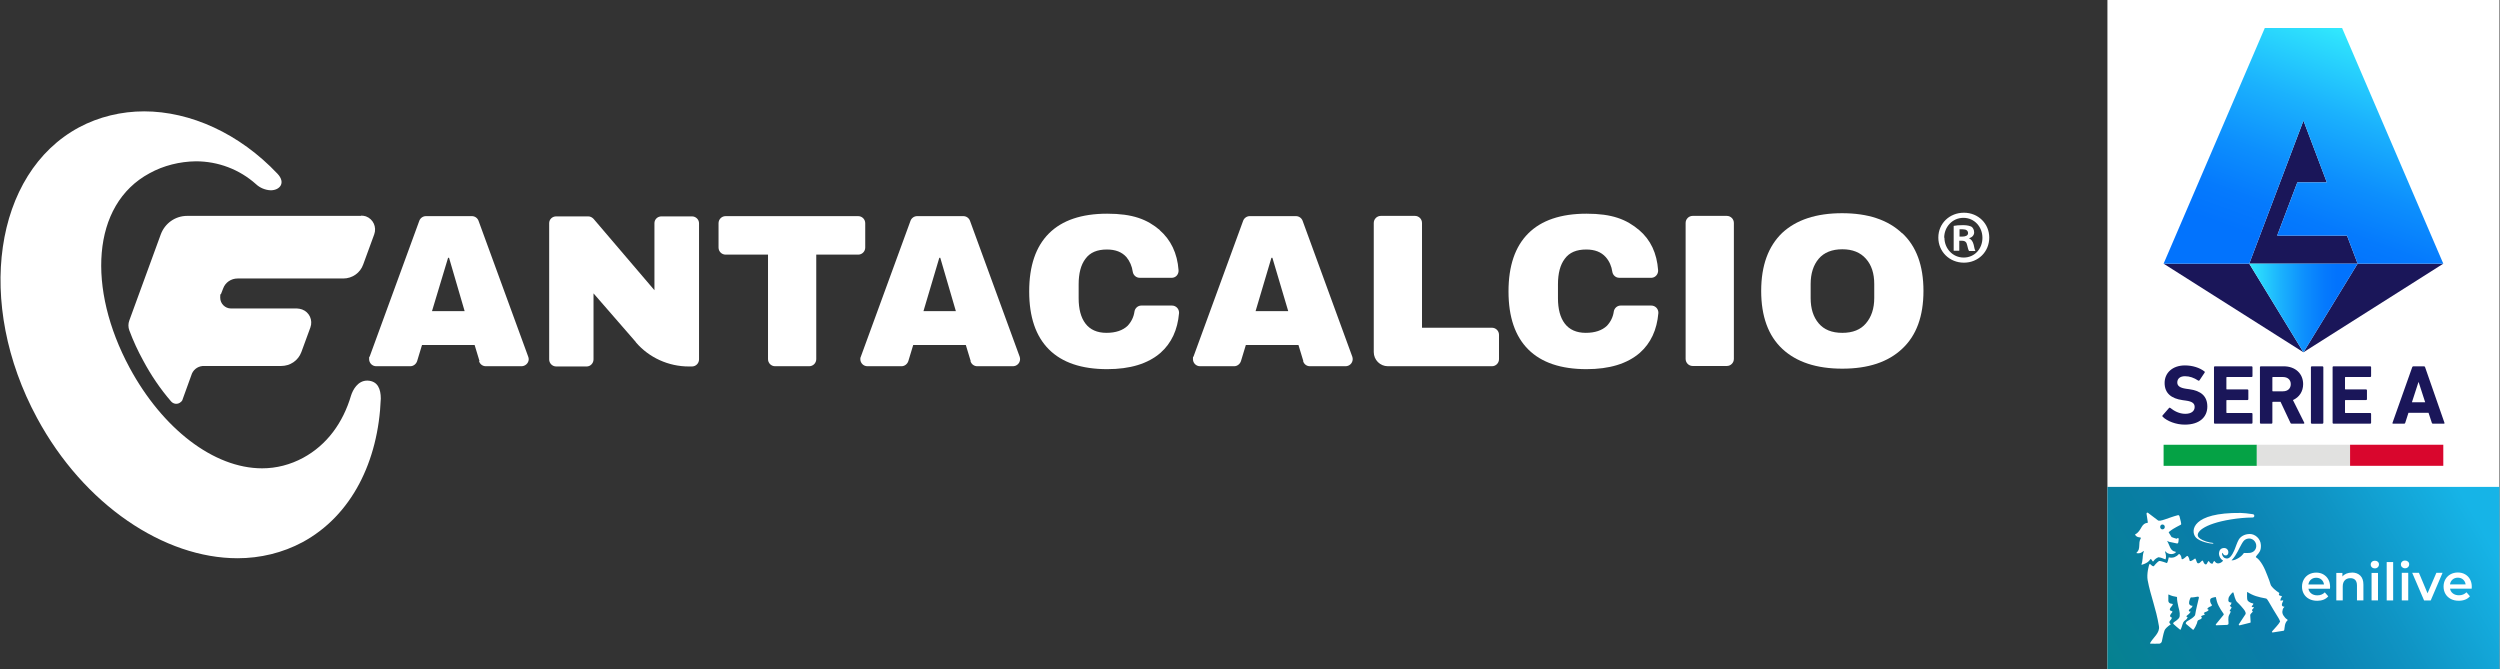
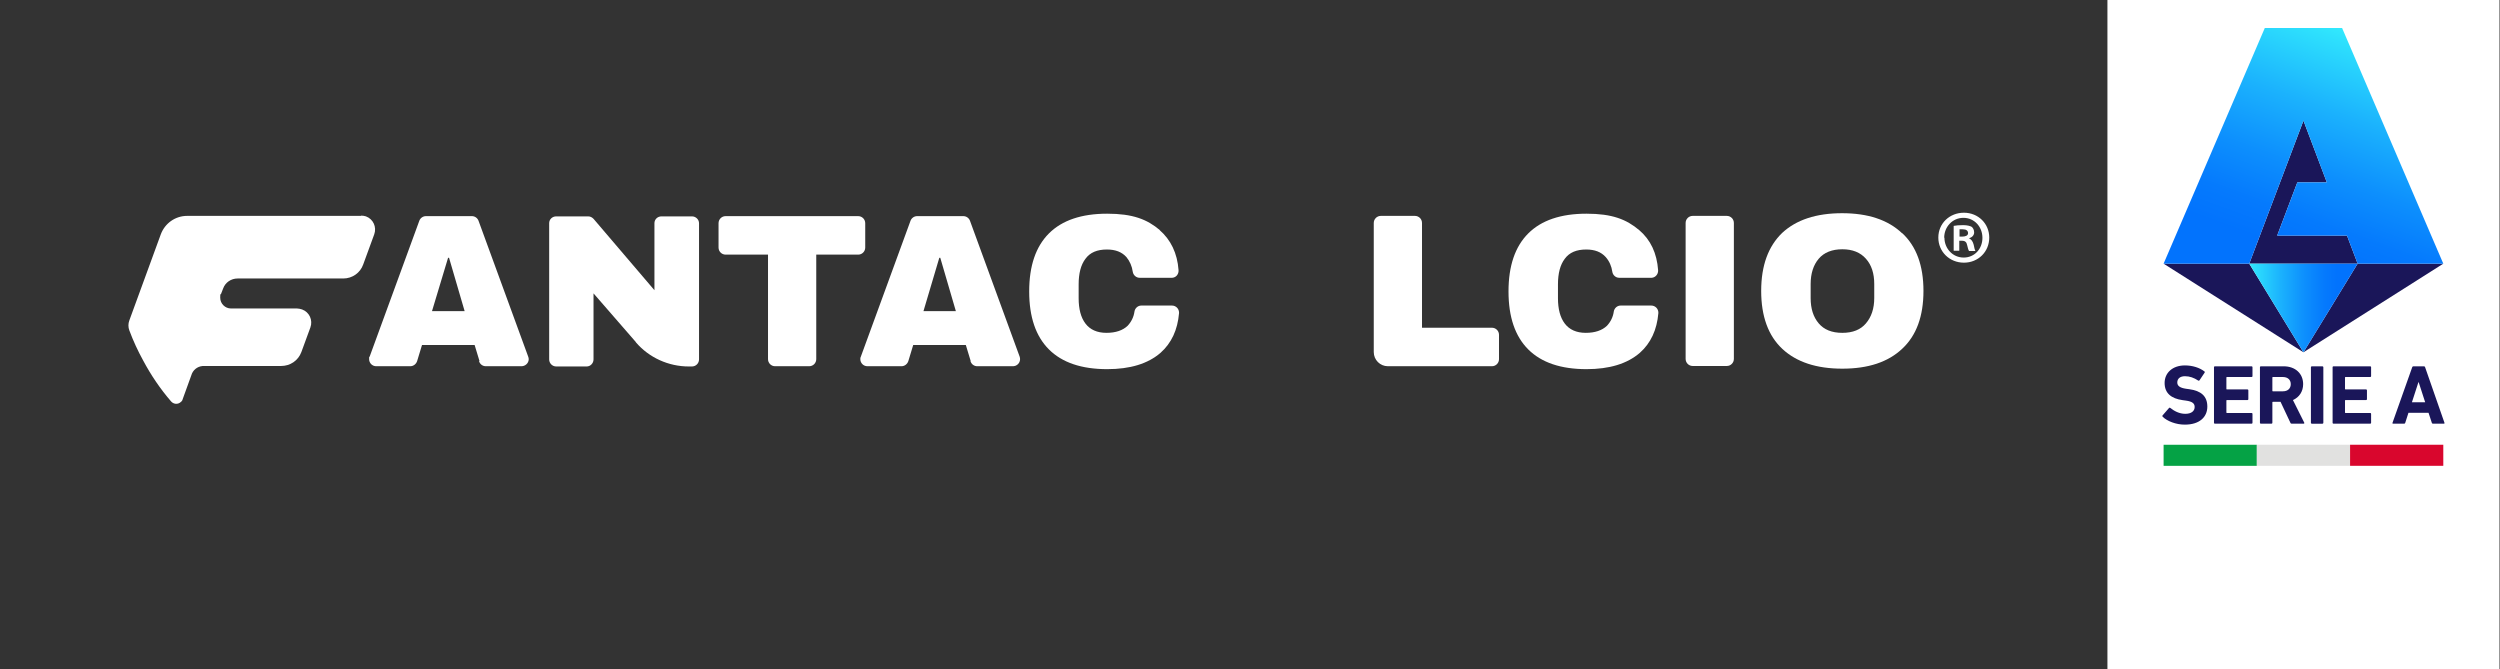
<svg xmlns="http://www.w3.org/2000/svg" id="Livello_2" data-name="Livello 2" viewBox="0 0 1026 274.7">
  <rect x="0" y="0" width="1026" height="274.7" fill="#333333" stroke="none" />
  <defs>
    <style>
      .cls-1 {
        fill: #e1e1e0;
      }

      .cls-2 {
        fill: #05a245;
      }

      .cls-3 {
        fill: #fff;
      }

      .cls-4 {
        fill: #1a1659;
      }

      .cls-5 {
        fill: url(#Sfumatura_senza_nome_6);
      }

      .cls-6 {
        fill: url(#Sfumatura_senza_nome_7);
      }

      .cls-7 {
        fill: url(#Sfumatura_senza_nome_5);
      }

      .cls-8 {
        fill: #d9062d;
      }
    </style>
    <linearGradient id="Sfumatura_senza_nome_7" data-name="Sfumatura senza nome 7" x1="923.1" y1="126.4" x2="967.57" y2="126.4" gradientUnits="userSpaceOnUse">
      <stop offset="0" stop-color="#32eafd" />
      <stop offset=".04" stop-color="#2ee1fd" />
      <stop offset=".29" stop-color="#1bb2fd" />
      <stop offset=".51" stop-color="#0d8ffd" />
      <stop offset=".69" stop-color="#057afd" />
      <stop offset=".81" stop-color="#0273fd" />
    </linearGradient>
    <linearGradient id="Sfumatura_senza_nome_6" data-name="Sfumatura senza nome 6" x1="978.28" y1="17.7" x2="938.62" y2="126.66" gradientUnits="userSpaceOnUse">
      <stop offset="0" stop-color="#32eafd" />
      <stop offset=".04" stop-color="#2ee1fd" />
      <stop offset=".29" stop-color="#1bb2fd" />
      <stop offset=".51" stop-color="#0d8ffd" />
      <stop offset=".68" stop-color="#057afd" />
      <stop offset=".8" stop-color="#0273fd" />
    </linearGradient>
    <linearGradient id="Sfumatura_senza_nome_5" data-name="Sfumatura senza nome 5" x1="838.81" y1="298.79" x2="1023.95" y2="191.9" gradientUnits="userSpaceOnUse">
      <stop offset=".04" stop-color="#038482" />
      <stop offset=".27" stop-color="#077f9a" />
      <stop offset=".47" stop-color="#0a7dab" />
      <stop offset=".68" stop-color="#0f94c4" />
      <stop offset=".92" stop-color="#16b4e7" />
    </linearGradient>
  </defs>
  <g id="FC_logo" data-name="FC logo">
    <path class="cls-3" d="M196.79,148.2l-2-6.6h-21.6l-2,6.6c-.4,1.2-1.5,2.1-2.8,2.1h-14c-1.6,0-2.9-1.3-2.9-2.9s0-.7.2-1l20.4-55.8c.4-1.1,1.5-1.9,2.7-1.9h18.9c1.2,0,2.3.8,2.7,1.9l20.4,55.8c.6,1.5-.2,3.1-1.7,3.7-.3.1-.7.2-1,.2h-14.7c-1.3,0-2.4-.8-2.8-2.1M177.29,127.7h13.4l-6.4-21.9h-.4l-6.6,21.9Z" />
    <path class="cls-3" d="M398.38,148.2l-2-6.6h-21.6l-2,6.6c-.4,1.2-1.5,2.1-2.8,2.1h-14c-1.6,0-2.9-1.3-2.9-2.9,0-.4,0-.7.2-1l20.4-55.8c.4-1.1,1.5-1.9,2.7-1.9h19c1.2,0,2.3.8,2.7,1.9l20.4,55.8c.5,1.5-.2,3.1-1.7,3.7-.3.1-.7.2-1,.2h-14.7c-1.3,0-2.4-.8-2.8-2.1M378.99,127.7h13.3l-6.4-21.9h-.4l-6.5,21.9Z" />
-     <path class="cls-3" d="M534.89,148.2l-2-6.6h-21.6l-2,6.6c-.4,1.2-1.5,2.1-2.8,2.1h-14c-1.6,0-2.9-1.3-2.9-2.9s0-.7.2-1l20.4-55.8c.4-1.1,1.5-1.9,2.7-1.9h19c1.2,0,2.3.8,2.7,1.9l20.4,55.8c.5,1.5-.2,3.1-1.7,3.7-.3.1-.7.2-1,.2h-14.7c-1.3,0-2.4-.8-2.8-2.1M515.39,127.7h13.3l-6.5-21.9h-.4l-6.5,21.9h.1Z" />
    <path class="cls-3" d="M260.88,140.3l-17.3-19.9v27.1c0,1.6-1.3,2.9-2.8,2.9h-12.5c-1.6,0-2.9-1.3-2.9-2.9h0v-55.9c0-1.6,1.3-2.8,2.9-2.8h13.1c.9,0,1.6.4,2.2,1l25,29.3v-27.5c0-1.6,1.3-2.8,2.9-2.8h12.5c1.6,0,2.9,1.3,2.9,2.8v55.9c0,1.6-1.3,2.9-2.9,2.9h-1.3c-8.3,0-16.3-3.6-21.7-9.9" />
    <path class="cls-3" d="M334.99,104.4v43c0,1.6-1.3,2.9-2.9,2.9h-14c-1.6,0-2.9-1.3-2.9-2.9v-42.9h-17.4c-1.6,0-2.9-1.3-2.9-2.9h0v-10c0-1.6,1.3-2.9,2.9-2.9h54.4c1.6,0,2.9,1.3,2.9,2.9v10c0,1.6-1.3,2.9-2.9,2.9h-17.2v-.1Z" />
    <path class="cls-3" d="M475.88,94.4c4.6,4,7.3,9.5,7.8,16.5.1,1.6-1,3-2.6,3.1h-13.4c-1.4,0-2.6-1.1-2.8-2.5-.3-2.2-1.2-4.3-2.6-6-1.9-2.1-4.5-3.1-8-3.1-4,0-6.9,1.2-8.8,3.8-1.9,2.5-2.8,6-2.8,10.5v5.7c0,4.4.9,7.9,2.8,10.4s4.8,3.8,8.6,3.8,6.7-1,8.7-2.9c1.5-1.6,2.5-3.6,2.8-5.8.2-1.4,1.4-2.5,2.8-2.5h12.6c1.6,0,2.9,1.3,2.9,2.9s0,.1,0,.2c-.6,6.9-3.1,12.3-7.6,16.3-5.2,4.5-12.5,6.7-21.9,6.7-10.5,0-18.5-2.7-23.9-8.1-5.4-5.4-8.1-13.3-8.1-23.8s2.7-18.4,8.1-23.8,13.4-8.1,23.9-8.1,16.4,2.3,21.7,6.8" />
    <path class="cls-3" d="M672.69,94.4c4.7,4,7.3,9.5,7.8,16.5.1,1.6-1.1,3-2.6,3.1h-13.4c-1.4,0-2.6-1.1-2.8-2.5-.3-2.2-1.2-4.3-2.7-6-1.9-2.1-4.5-3.1-8-3.1-4,0-6.9,1.2-8.8,3.8-1.9,2.5-2.8,6-2.8,10.5v5.7c0,4.4.9,7.9,2.8,10.4s4.8,3.8,8.6,3.8,6.7-1,8.7-2.9c1.5-1.6,2.5-3.6,2.8-5.8.2-1.4,1.4-2.5,2.8-2.5h12.6c1.6,0,2.9,1.3,2.9,2.9s0,.1,0,.2c-.6,6.9-3.1,12.3-7.6,16.3-5.2,4.5-12.5,6.7-21.9,6.7-10.5,0-18.5-2.7-23.9-8.1-5.4-5.4-8.1-13.3-8.1-23.8s2.7-18.4,8.1-23.8c5.4-5.4,13.4-8.1,23.9-8.1s16.4,2.3,21.7,6.8" />
    <path class="cls-3" d="M566.69,88.6h14c1.6,0,2.9,1.3,2.9,2.9v43h28.7c1.6,0,2.9,1.3,2.9,2.9h0v10c0,1.6-1.3,2.9-2.9,2.9h-42.7c-3.2,0-5.8-2.6-5.8-5.8v-53c0-1.6,1.3-2.9,2.9-2.9" />
    <path class="cls-3" d="M691.78,147.3v-55.8c0-1.6,1.3-2.9,2.9-2.9h14c1.6,0,2.9,1.3,2.9,2.9v55.8c0,1.6-1.3,2.9-2.9,2.9h-14c-1.6,0-2.9-1.3-2.9-2.9h0" />
    <path class="cls-3" d="M780.69,95.7c5.8,5.4,8.7,13.3,8.7,23.7s-2.9,18.3-8.7,23.7c-5.8,5.5-14,8.2-24.6,8.2s-18.8-2.7-24.6-8.1c-5.8-5.4-8.7-13.4-8.7-23.8s2.9-18.3,8.6-23.8c5.8-5.4,14-8.1,24.6-8.1s18.8,2.7,24.6,8.2M746.39,106.2c-2.2,2.6-3.3,6.1-3.3,10.4v5.7c0,4.4,1.1,7.8,3.3,10.4s5.4,3.9,9.7,3.9,7.5-1.3,9.7-3.9c2.2-2.6,3.4-6,3.4-10.4v-5.7c0-4.4-1.1-7.8-3.4-10.4s-5.5-3.9-9.7-3.9-7.5,1.3-9.7,3.9" />
-     <path class="cls-3" d="M59.18,45.7c-9.3,0-18.6,2.2-26.8,6.6C-2.52,71.1-10.21,124.5,15.18,171.5c19.3,35.8,52.3,57.6,82.3,57.6,9.3,0,18.5-2.2,26.7-6.6,20.1-10.9,31.1-33.1,32.1-58.9,0-3.9-1.2-7.2-5.4-7.4h-.2c-3.9,0-5.9,3.9-6.6,6.1-3.3,11.2-9.9,20.3-19.7,25.6-5.2,2.8-10.9,4.3-16.8,4.3-19.9,0-40.9-16.3-54.4-41.3-17.4-32.3-15.8-66.9,8.2-79.8,5.8-3.2,12.4-4.8,19-4.9,9.1,0,17.9,3.3,24.7,9.4,1.6,1.5,3.8,2.4,6,2.5,3.8,0,6.3-3.1,2.8-6.8-15.6-16.5-35.7-25.6-54.8-25.6" />
    <path class="cls-3" d="M148.18,88.6h-71.4c-4.8,0-9.1,3-10.8,7.6l-12.9,35.3c-.5,1.3-.5,2.8,0,4.1,1.6,4.3,3.5,8.4,5.7,12.4,3.2,6,7,11.6,11.4,16.7,1,1.2,2.8,1.4,4,.3.4-.3.7-.7.8-1.2l3.8-10.5c.9-2,2.9-3.2,5.1-3.1h31.5c3.7,0,7-2.2,8.3-5.7l3.7-10.1c1.1-3-.4-6.3-3.4-7.4-.7-.2-1.4-.4-2.1-.4h-27.1c-2.4,0-4.4-2-4.4-4.4s0-1,.3-1.5l.9-2.3c.9-2.5,3.3-4.1,5.9-4.1h43.4c3.7,0,7-2.3,8.2-5.8l4.5-12.3c1.1-3-.4-6.3-3.4-7.4-.6-.2-1.3-.3-2-.3" />
  </g>
  <path class="cls-3" d="M816.39,97.5c0,5.8-4.5,10.3-10.4,10.3s-10.5-4.5-10.5-10.3,4.6-10.2,10.5-10.2,10.4,4.5,10.4,10.2M797.99,97.5c0,4.5,3.4,8.2,7.9,8.2s7.7-3.6,7.7-8.1-3.3-8.2-7.8-8.2-7.9,3.7-7.9,8.2M804.19,102.9h-2.4v-10.2c.9-.2,2.3-.3,3.9-.3s2.8.3,3.5.7c.5.4,1,1.2,1,2.3s-.8,2-2.1,2.4h0c1,.5,1.5,1.2,1.9,2.6.3,1.6.5,2.2.7,2.6h-2.6c-.3-.4-.5-1.3-.8-2.5-.2-1.1-.8-1.7-2.1-1.7h-1.1v4.1h.1ZM804.19,97.1h1.1c1.3,0,2.4-.4,2.4-1.4s-.7-1.6-2.2-1.6-1,0-1.3,0v2.9h0v.1Z" />
  <g>
    <rect class="cls-3" x="864.89" y="-.05" width="160.9" height="274.8" />
    <path class="cls-4" d="M887.57,171.04c-.14-.14-.21-.38-.03-.59l2.63-3.01c.14-.17.35-.17.52-.03,1.56,1.25,3.67,2.42,6.16,2.42s3.84-1.14,3.84-2.8c0-1.38-.83-2.25-3.64-2.63l-1.25-.17c-4.78-.66-7.44-2.91-7.44-7.06s3.25-7.2,8.34-7.2c3.12,0,6.03.94,8,2.46.21.14.24.28.07.52l-2.11,3.15c-.14.17-.31.21-.48.1-1.8-1.18-3.53-1.8-5.47-1.8-2.08,0-3.15,1.07-3.15,2.56,0,1.35.97,2.22,3.67,2.6l1.25.17c4.85.66,7.41,2.87,7.41,7.13s-3.15,7.41-9.25,7.41c-3.67,0-7.24-1.45-9.07-3.22" />
    <path class="cls-4" d="M908.62,150.68c0-.21.14-.35.35-.35h15.1c.21,0,.35.14.35.35v3.7c0,.21-.14.35-.35.35h-10.15c-.14,0-.21.07-.21.21v4.67c0,.14.07.21.21.21h8.45c.21,0,.35.14.35.35v3.67c0,.21-.14.35-.35.35h-8.45c-.14,0-.21.07-.21.21v4.88c0,.14.07.21.21.21h10.15c.21,0,.35.14.35.35v3.7c0,.21-.14.35-.35.35h-15.1c-.21,0-.35-.14-.35-.35v-22.85Z" />
    <path class="cls-4" d="M940.51,173.88c-.31,0-.42-.1-.52-.35l-4.05-8.62h-3.15c-.14,0-.21.07-.21.21v8.41c0,.21-.14.35-.35.35h-4.4c-.21,0-.35-.14-.35-.35v-22.85c0-.21.14-.35.35-.35h9.38c4.81,0,8,3.01,8,7.31,0,3.01-1.59,5.4-4.19,6.54l4.64,9.28c.1.21,0,.41-.24.41h-4.92ZM940.13,157.64c0-1.77-1.25-2.91-3.19-2.91h-4.15c-.14,0-.21.07-.21.21v5.44c0,.14.07.21.21.21h4.15c1.94,0,3.19-1.14,3.19-2.94" />
    <path class="cls-4" d="M948.75,150.34h4.4c.19,0,.35.16.35.35v22.85c0,.19-.16.35-.35.35h-4.4c-.19,0-.35-.16-.35-.35v-22.85c0-.19.15-.35.35-.35Z" />
    <path class="cls-4" d="M957.3,150.68c0-.21.14-.35.35-.35h15.1c.21,0,.35.14.35.35v3.7c0,.21-.14.35-.35.35h-10.15c-.14,0-.21.07-.21.21v4.67c0,.14.07.21.21.21h8.45c.21,0,.35.14.35.35v3.67c0,.21-.14.35-.35.35h-8.45c-.14,0-.21.07-.21.21v4.88c0,.14.07.21.21.21h10.15c.21,0,.35.14.35.35v3.7c0,.21-.14.35-.35.35h-15.1c-.21,0-.35-.14-.35-.35v-22.85Z" />
    <path class="cls-4" d="M989.99,150.68c.07-.21.21-.35.45-.35h4.36c.24,0,.38.14.45.35l7.96,22.85c.07.21,0,.35-.24.35h-4.5c-.24,0-.38-.1-.45-.35l-1.35-4.12h-8.24l-1.32,4.12c-.07.24-.21.35-.45.35h-4.54c-.24,0-.31-.14-.24-.35l8.1-22.85ZM995.29,165.09l-2.67-8.24h-.1l-2.67,8.24h5.44Z" />
    <rect class="cls-2" x="902.75" y="167.72" width="8.65" height="38.26" transform="translate(1093.92 -720.22) rotate(90)" />
    <rect class="cls-1" x="941.01" y="167.72" width="8.65" height="38.26" transform="translate(1132.19 -758.49) rotate(90)" />
    <rect class="cls-8" x="979.27" y="167.72" width="8.65" height="38.26" transform="translate(1170.45 -796.75) rotate(90)" />
    <polygon class="cls-4" points="923.1 108.21 945.34 49.51 954.93 74.85 942.82 74.85 934.55 96.68 963.2 96.68 967.57 108.21 923.1 108.21" />
    <polygon class="cls-4" points="945.33 144.58 1002.73 108.21 967.57 108.21 945.33 144.58" />
    <polygon class="cls-4" points="945.33 144.58 887.94 108.21 923.1 108.21 945.33 144.58" />
    <polygon class="cls-6" points="923.1 108.21 945.34 144.58 967.57 108.21 923.1 108.21" />
    <polygon class="cls-5" points="945.34 49.51 954.93 74.85 942.82 74.85 934.55 96.68 963.2 96.68 967.57 108.21 1002.73 108.21 961.19 11.48 929.48 11.48 887.94 108.21 923.1 108.21 945.34 49.51" />
-     <rect class="cls-7" x="864.89" y="199.82" width="160.9" height="74.93" />
    <g>
      <g>
        <path class="cls-3" d="M893.36,244.98c-1.03-.17-2.17-.4-3.22-.94,0,0-.25-.15-.25.08v2.11c-.12,1.05.62,1.54,1.54,1.57.7.02-.08.89-.43,1.31-.51.63-.63,1.08-.4,1.37.2.26.37,0,1.03.58-.55.73-.85,1.1-.93,1.31,0,0-.49.76.68,1.12h0c-.3.92-.78,1.09-1.03,1.62-.27.57.6,1.08.53,1.13-1.39.89-2.41,1.93-2.59,2.58-.49,1.41-.76,3.07-1.08,4.46-.1.46-.66.87-1.03.88-1.35.05-2.37,0-3.54,0-.39,0-.22-.29-.22-.29,1.24-2.25,4.07-4.1,3.61-6.89-1.23-7.48-3.4-12.31-4.63-18.85-.47-2.5.47-6.33.79-6.67.25-.27.81.97,1.7.93,0,0,1.39-1.76,2.24-2.17.66-.08,3.13.86,3.13.86.28-.05.67-1.57.8-2.34.61.17,1.66.22,2.38-.1,1.64-.72,1.57-1.29,1.83-1.27.49.05.97,1,1.01,1.61,0,0,0,.62.33.53.97-.25,1.69-1.38,2.07-1.36.4.07.8,1.08.9,1.83,0,0,.07.45.61.24.48-.19.76-.36,1.59-.97.1-.07.26,0,.28.11.44.91.48,1.77,1.02,1.82.47.05.86-.31,1.06-.54.16-.18.64-.64.82-.58s.3,1.14,1.08,1.53c.36.18.62-.09.84-.62.14-.34.48-.74.6-.72s.3.62.76.9c.39.23.85.28.91.02.14-.63.62-1.08.71-.88.14.29.34.43.63.68.35.24.6.29.98.24,1.21-.14,2.03-1.1,1.8-1.22-1.11-.6-1.53-1.81-1.61-2.65.03-.5.04-1.78,1.23-2.28.56-.24,1.49-.23,1.95.17.41.37.67.75.67,1.36,0,.5-.12,1-.56,1.24-.32.18-.89.17-1.22-.08-.3-.23-.42-.67-.67-.84h-.07c-.24.58.15,1.25.48,1.67.68.77,1.76.71,2.1.49h0c1.28-.49,2.34-3.11,2.59-3.72.5-1.23.89-2.59,1.6-3.85.62-1.1,2.16-2.35,4.59-2.35,2.07,0,4.38,1.84,4.52,4.52.12,2.28-.68,3.11-1.55,4.11-.55.63-.62.8-.41.97.66.5.82.59,1.31,1.17,2.05,2.5,2.95,5.42,4.1,8.34.29.71.41,1.53.78,2.17,1.58,2.01,3.1,2.66,3.32,2.93.14.17-.17.22-.18.69,0,.13.29.42.55.44.13,0,.82.11.69.32-.4.66-.63,1.11-.58,1.53.06.49.32-.02.98.05.16.02.22.11.14.25-.37.63-.46.99-.53,1.43-.1.3.18,1,.88.88.07-.01.14.05.12.12-.05.21-.46.39-.64,1-.39,1.33-.15,2.16.98,3.46.46.53.74.52,1.07.94h0c-1.41,1.26-1.2,3.03-1.44,4.06-.07.31-.33.34-.33.34l-4.32.68c-.35.05-.62-.08-.22-.57,1.05-1.27,2.43-2.53,3.17-3.87h0c-.12-.46-.35-.95-.68-1.49-1.41-2.29-2.72-4.42-4.04-6.74-.75-1.33-1.09-1.26-1.09-1.26-3.2-.59-5.22-1.11-7.59-2.64-.17-.05-.16.17-.16.17,0,.61-.08,2.82.17,3.2.77,1.14,2.35,1.3,2.35,1.3,0,0,0,0,0,0,0,0,.24.38-.51,1.02,0,0-.16.1-.09.24.12.3.52.32.85.25.18-.03-.11.51-.69,1.06-.14.13.04.58.24.7.06.03.07.08.03.13-.2.26-1.07.94-1.06,1.42l.17,2.87s0,.09-.04.14c-.07.08-.21.1-.21.1l-4.24,1.06c-.1.02-.24,0-.34-.13-.11-.15.04-.38.04-.38l2.6-3.93.13-.22c.16-.91-.64-1.75-1.16-2.4-.92-1.16-2.31-2.49-2.31-2.49-.78-.67-1.32-3.13-1.51-3.82-.07-.26-.34-.15-.58.07-.57.58-1.05,1.25-1.28,1.66-.2.38-.29,1.37-.24,1.55.08.29.29.75,1.3.74h0c-.09.61-.26.9-.59,1.2,0,0-.18.08-.06.2.32.31.69.53.69.53-.13.42-.33.74-.55,1.02-.64.81.24.65.24.65-.21.55-.36.89-.64,1.37-.72,1.2-.22,2.92-.34,3.79-.03.2-.28.37-.59.41l-4.43.16c-.26,0-.24-.32-.08-.5l3.05-3.73c.24-.33.01-.54-.09-.68,0,0-1.95-2.62-2.58-4.74-.25-.84-.47-1.95-.47-1.95-.66.08-2.46.33-2.33,1.27-.16.43.38,1.91.75,1.92,0,0-.03.07,0,0,0,0,.04.47-.57.66-.71.23-1.42.78-1.32,1.05.1.2.44.32.57.32v.04c-.66.91-1.32.7-1.89,1.17-.2.17-.23.51.43.51h0c-.53.57-.83.48-1.18.66,0,0-.59.22-.48.43.3.57.4.44.18.69-.3.34-.39.4-.84.55-.38.12-.65.33-.65.33-.32.34-.22.64-.43,1.18-.33.84-.85,1.91-1.42,2.62,0,0-.09.14-.23.02l-2.79-2.35c-.25-.2-.11-.52-.11-.52.28-.59.83-.77,1.4-1.12.79-.48,1.53-.93,2.23-1.74.15-.18.22-.57.22-.57.34-2.18,1.01-4.65,1.49-6.76.13-.65-.59-.5-.59-.5-.98.16-1.73.34-2.51.28-.24-.02-.3.08-.5.55-.26.59-.63,1.86-.27,2.33.61.81,1.31.5,1.29.58-.21.8-.89,1.14-1.13,1.34-.31.26-.39.44-.41.56s.04.58.72.47v.07s-.25.57-.88,1.08c-.26.21-.6.46-.72.62-.13.16-.15.53.38.52v.12s-.34.83-.97,1.16c-.21.11-.62.48-.81.86-.43.89-.91,3.28-1.29,3.02-.76-.54-2.61-2.24-2.61-2.24-.21-.17-.24-.32-.24-.32-.09-.43.88-.84,1.22-1.15.54-.5,1.34-.87,1.46-1.93.16-1.52-.35-2.94-.56-3.84-.23-.99-.61-2.82-.54-3.8.02-.18-.12-.21-.12-.21ZM915.92,229.85c-.06.06-.08.14.02.14.9,0,1.96-.48,2.82-1.02.76-.48,1.33-.9,2.16-2.04,0,0,.46.09,2.14,0,1.7-.1,2.83-1.2,2.91-2.77.1-1.91-1.69-3.61-3.7-3.05-1.42.4-1.86,1.42-2.41,2.35-.91,1.53-1.96,4.29-3.84,6.29,0,0-.04.04-.11.1M903.17,230.66c.16-.18.67-.7.82-.58.29.23.3,1.14,1.08,1.53" />
        <path class="cls-3" d="M890.29,218.21c.89-.76,1.68-1.31,4.78-2.91.3-.15-.29-2.08-.59-3.36-.1-.44-.46-.56-.63-.52-3.97,1.03-7.5,2.9-8.29,2.09-.01-.01,0,0-.01-.01l-3.99-3.02c-.33-.25-.67-.04-.62.38.2,1.56.38,2.46.51,3.4.03.22-.01.33-.16.33-.9,0-1.77.65-2.3,1.58-.75,1.31-1.43,2.5-2.66,3.1-.07.04-.11.12-.07.19.26.5.71.79,1.17.95.5.17.74.06,1.12.25.06.03.09.1.07.17-.03.1-.09.18-.15.3-1.03,1.85.16,4.2-1.6,5.64-.09.07-.06.23.05.25,2.04.35,2.67-1.12,2.92-.85-.61,1.86-.31,2.12-.7,4.49-.09.53-.47,1.22-.13,1.12,2.65-.78,3.14-1.85,3.33-2.04.22-.22.27-.73.87.26.13.21.32.48.42.43.07.01.18-.17.22-.23.51-.74,1.16-1.15,1.88-1.48.04-.02.07-.04.11-.03.92.09,1.69.41,2.75.84.08.03.17,0,.19-.09.46-1.53-.29-2.9-.26-3.1.03-.2.13-.1.5.28.82.82,2.09.87,2.83.68.4-.1.93-.37,1.1-.64.06-.1,0-.21-.11-.23-2.26-.33-2.38-2.64-3.33-4.2-.05-.09-.1-.23-.06-.25l.71.36s3.17.68,3.3.7c.32.05.47-.31.47-.31.02-.1.23-.86.21-1.54,0-.31-.34-.49-.5-.34-.06.06-.12.13-.18.17-.08.06-.18.07-.28.04-.81-.22-1.09-.3-1.96-.66l-1.14-1.82c-.08-.23.11-.32.18-.39ZM887.44,217.25c-.49,0-.9-.42-.9-1s.41-1,.9-1c.57,0,.99.41.99,1s-.41,1-.99,1Z" />
      </g>
-       <path class="cls-3" d="M915.59,213.17c-11.33,1.83-14.98,5.48-13.21,7.41,1.29,1.4,4.91,2.25,5.48,2.17.19,0,.29.09.45.23.1.09.08.17.08.17-1.12.03-5.82-.8-7.35-2.75-2.04-2.61-1.47-10.1,18.54-9.89,1.09.01,3.08.21,5.02.52.82.13.73,1.34-.1,1.35-3.15.03-6.2.35-8.92.79Z" />
      <g>
        <rect class="cls-3" x="979.5" y="230.67" width="2.65" height="15.75" />
        <rect class="cls-3" x="985.69" y="235.08" width="2.65" height="11.33" />
        <path class="cls-3" d="M987.03,230.03c-.48,0-.88.15-1.21.46-.33.3-.49.68-.49,1.14s.16.83.49,1.14c.33.3.73.46,1.21.46s.9-.16,1.22-.48c.32-.32.48-.71.48-1.18,0-.44-.16-.8-.49-1.09-.33-.29-.73-.44-1.21-.44Z" />
        <polygon class="cls-3" points="996.26 243.49 992.73 235.08 989.97 235.08 994.84 246.42 997.57 246.42 1002.43 235.08 999.89 235.08 996.26 243.49" />
        <path class="cls-3" d="M1014.42,240.81c0-1.16-.24-2.18-.73-3.07-.49-.88-1.17-1.57-2.04-2.06-.87-.49-1.86-.73-2.96-.73s-2.12.25-3.01.74c-.89.5-1.59,1.19-2.09,2.07-.5.88-.75,1.88-.75,2.98s.26,2.12.77,3c.52.88,1.25,1.57,2.2,2.07.95.5,2.04.74,3.29.74.98,0,1.85-.16,2.63-.47.78-.31,1.42-.77,1.93-1.38l-1.42-1.63c-.81.82-1.83,1.23-3.08,1.23-.98,0-1.79-.24-2.45-.73-.66-.49-1.06-1.15-1.22-1.98h8.89c.03-.34.04-.6.04-.79ZM1005.47,239.84c.13-.83.48-1.5,1.07-2.01.59-.5,1.31-.75,2.15-.75s1.58.25,2.16.76c.58.51.93,1.17,1.04,1.99h-6.43Z" />
      </g>
      <path class="cls-3" d="M953.52,235.73c-.87-.49-1.85-.73-2.95-.73s-2.11.25-3,.74c-.89.49-1.58,1.18-2.08,2.06-.5.88-.75,1.87-.75,2.97s.26,2.11.77,2.99c.51.88,1.24,1.57,2.19,2.06.94.49,2.04.74,3.28.74.97,0,1.85-.15,2.62-.46.77-.31,1.42-.77,1.92-1.37l-1.42-1.63c-.8.82-1.82,1.23-3.06,1.23-.97,0-1.79-.24-2.44-.73-.66-.49-1.06-1.14-1.22-1.98h8.85c.03-.34.04-.6.04-.78,0-1.15-.24-2.17-.73-3.05-.49-.88-1.16-1.56-2.03-2.05ZM947.36,239.86c.13-.83.48-1.5,1.07-2,.58-.5,1.3-.75,2.14-.75s1.58.25,2.16.76c.58.51.92,1.17,1.04,1.99h-6.4ZM965.22,235c-.83,0-1.58.13-2.24.4-.66.27-1.21.66-1.65,1.18v-1.46h-2.51v11.28h2.64v-5.71c0-1.1.28-1.94.85-2.53.56-.58,1.33-.88,2.3-.88.86,0,1.52.25,1.99.75.46.5.7,1.24.7,2.23v6.13h2.64v-6.47c0-1.63-.43-2.87-1.29-3.7-.86-.83-2-1.25-3.42-1.25ZM975.83,230.54c-.32-.29-.73-.43-1.2-.43s-.88.15-1.2.45c-.32.3-.49.68-.49,1.13s.16.83.49,1.13c.32.3.73.45,1.2.45s.9-.16,1.22-.48c.32-.32.48-.71.48-1.17,0-.44-.16-.8-.49-1.09ZM973.29,246.41h2.64v-11.28h-2.64v11.28Z" />
    </g>
  </g>
</svg>